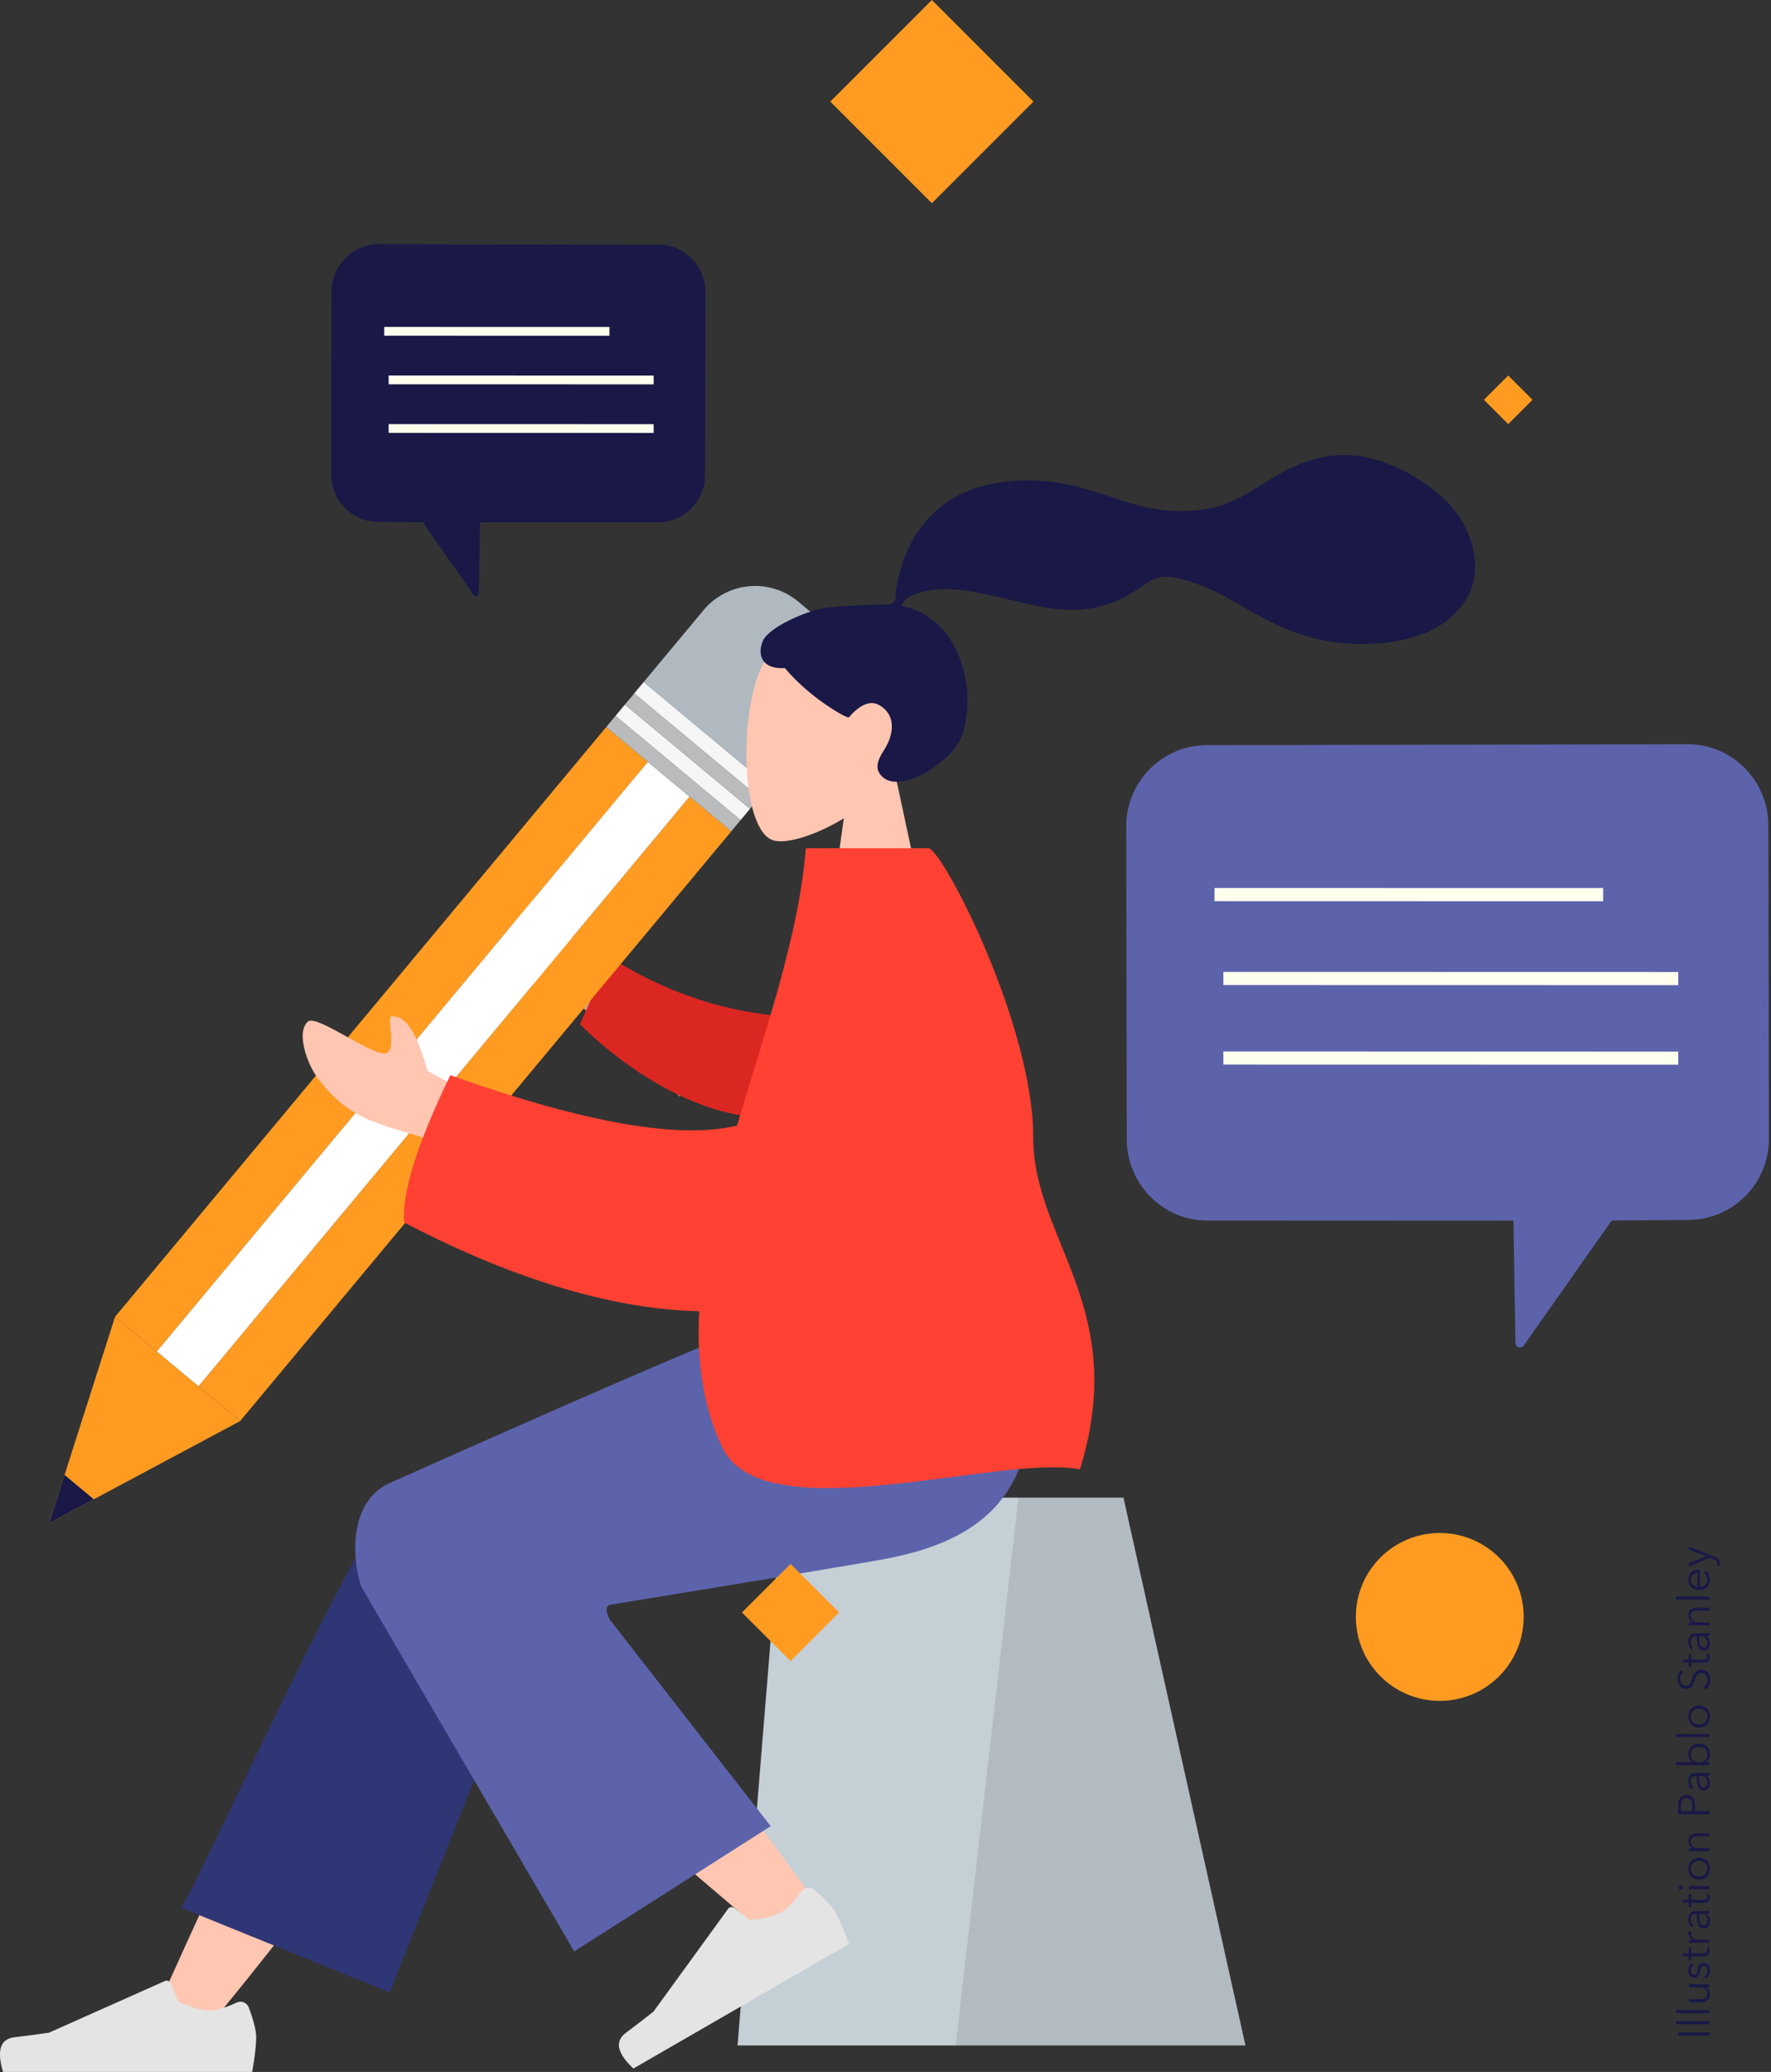
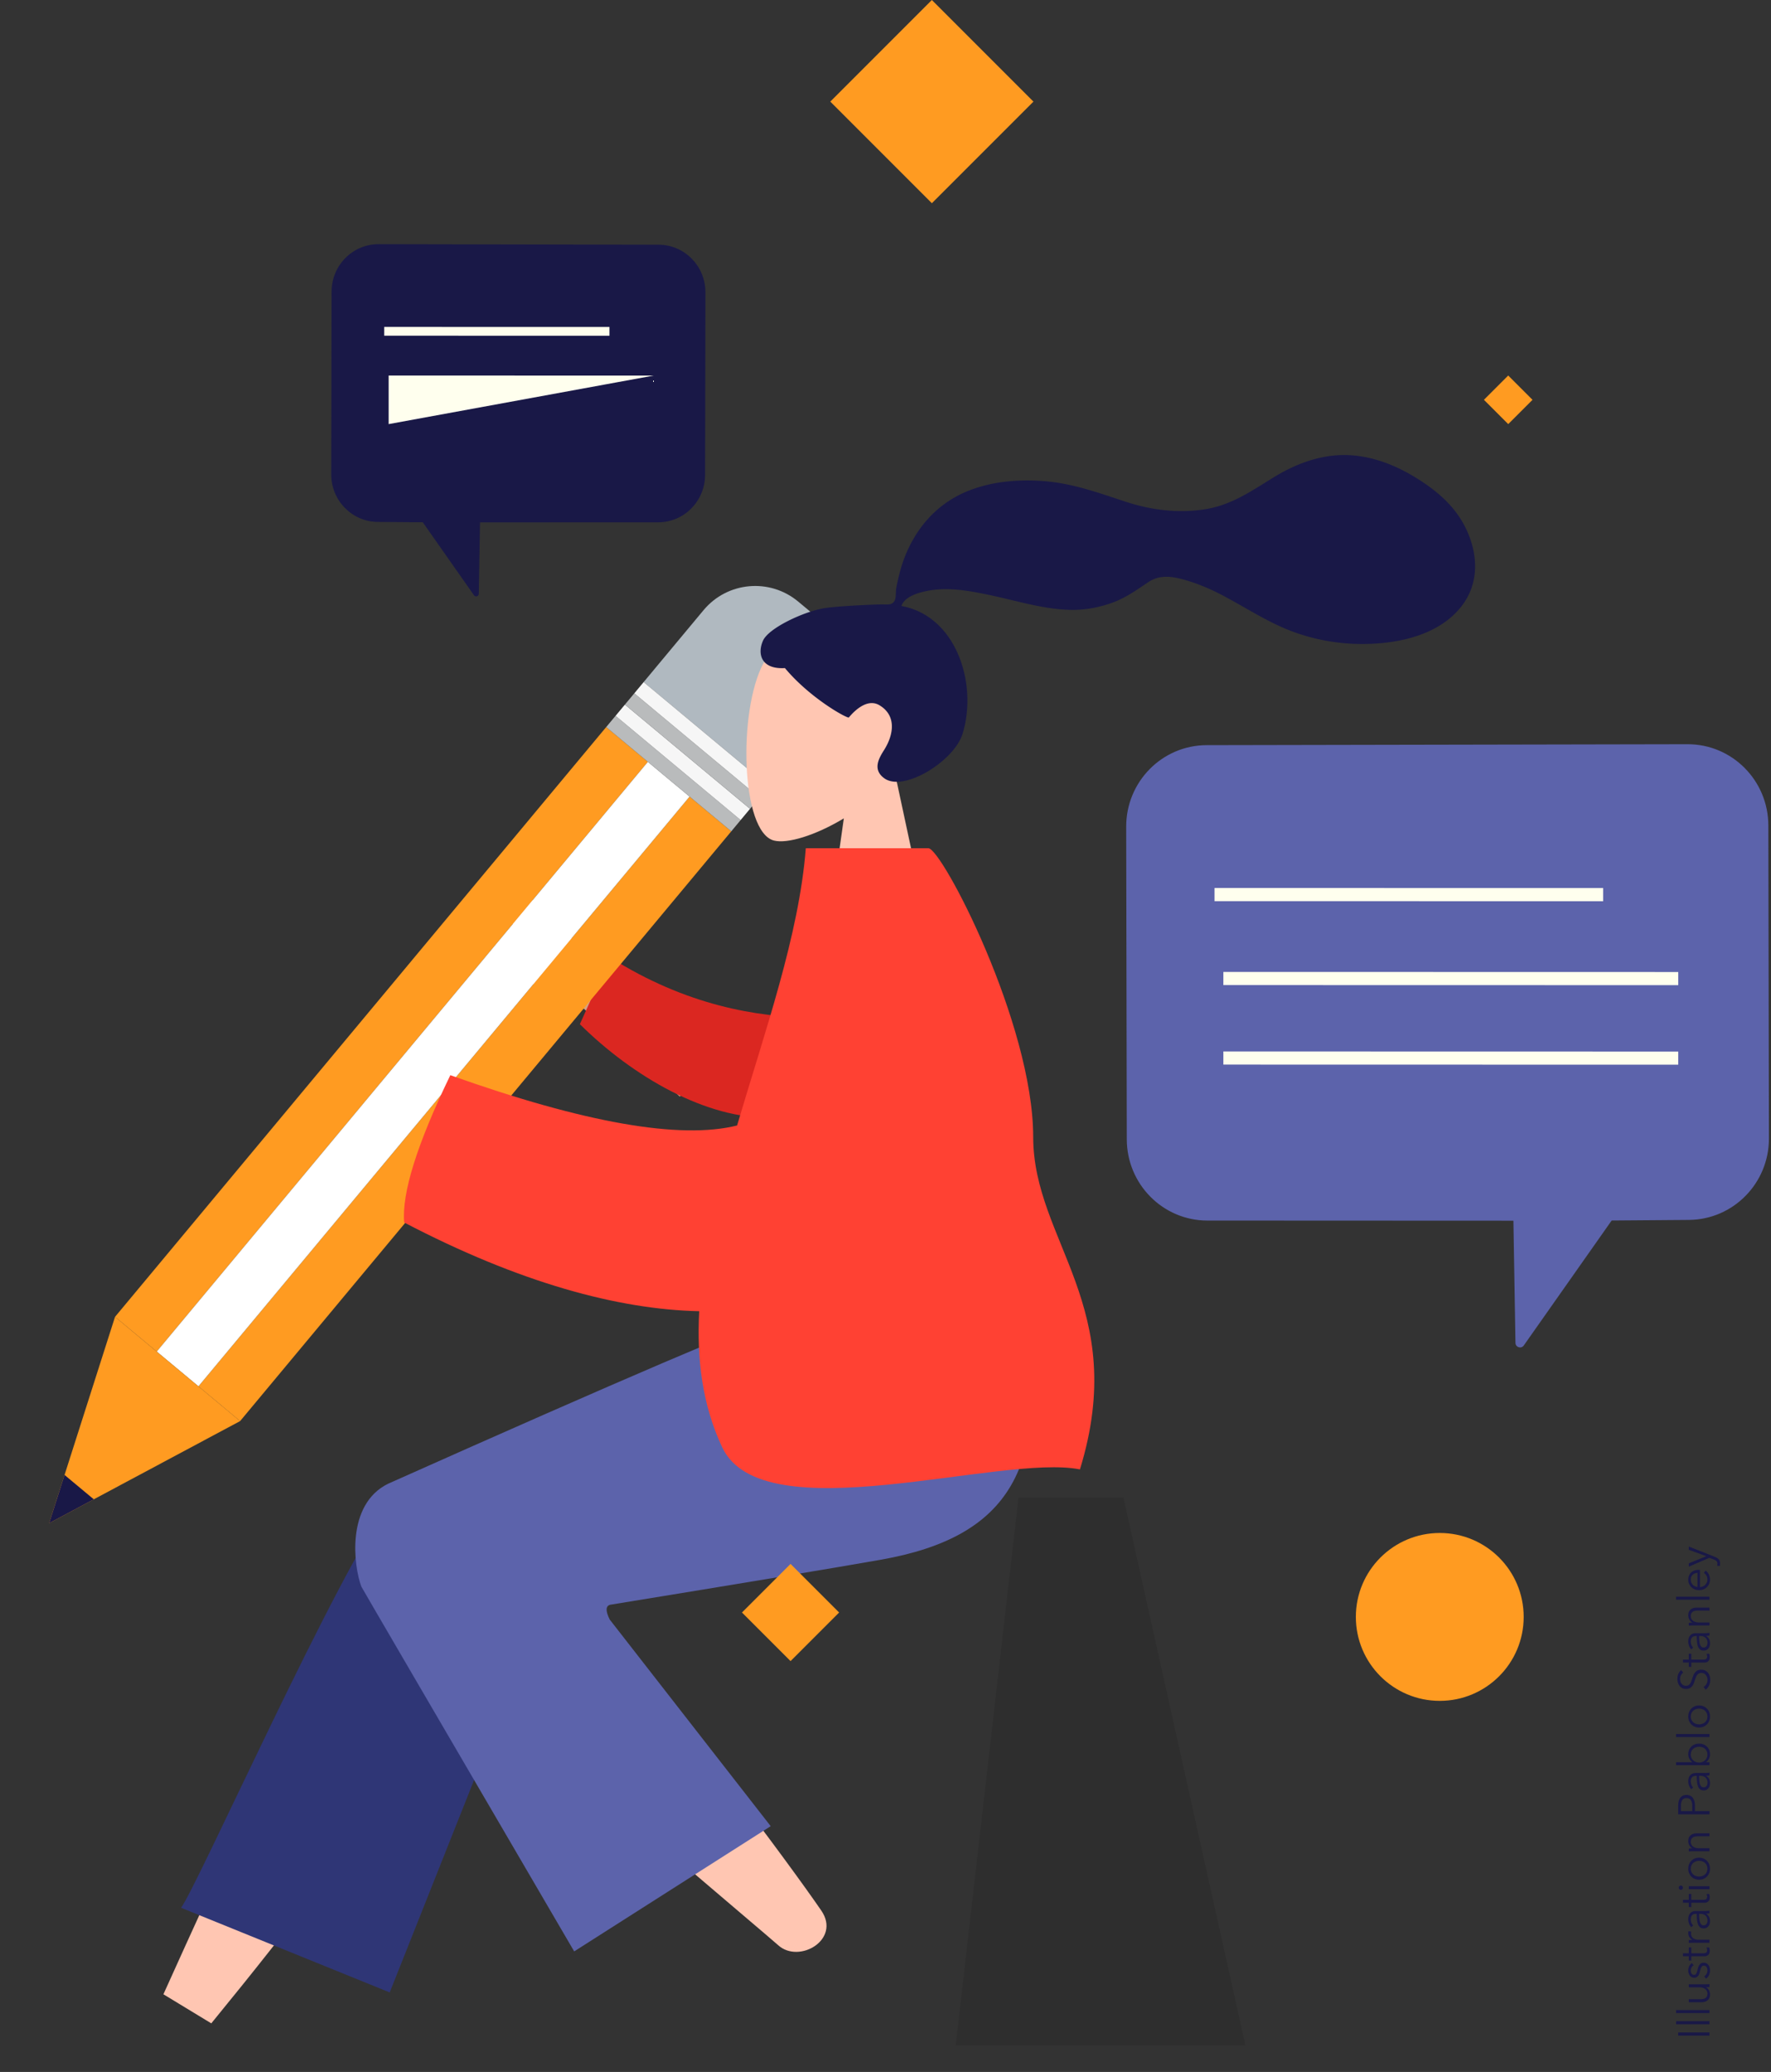
<svg xmlns="http://www.w3.org/2000/svg" width="401" height="469">
  <rect width="100%" height="100%" fill="#333333" stroke="none" />
  <g fill="none" fill-rule="evenodd">
    <path fill="#D4A181" d="M166.735 234.454l-34.71-19.01c-5.772-6.855-11.46-12.178-17.061-15.97-1.712-.715-4.706-1.147-1.906 3.821 2.8 4.97 5.52 10.322 4.094 11.853-1.426 1.53-4.982-.608-6.684 1.935-1.134 1.696 4.942 4.375 18.228 8.036l25.22 23.093 12.819-13.758z" />
    <path fill="#DB2721" d="M183.761 230.356c-12.158-.129-28.37-2.697-45.668-13.677l-6.794 15.15c11.932 11.841 28.71 21.57 43.38 21.159 11.56-.325 17.47-14.309 9.082-22.632z" />
    <path fill="#FF9B21" d="M35.487 305.94l111.21-133.495-9.442-7.867-111.21 133.496zm18.883 15.731l111.21-133.495-9.44-7.866L44.93 313.806z" />
    <path fill="#FFF" d="M44.93 313.806L156.14 180.31l-9.443-7.865L35.487 305.94z" />
    <path fill="#B9BBBC" d="M139.377 162.032l-2.122 2.546 28.326 23.598 2.121-2.547z" />
    <path fill="#F6F6F6" d="M141.498 159.485l-2.12 2.547 28.324 23.597 2.122-2.547z" />
    <path fill="#B9BBBC" d="M143.62 156.94l-2.122 2.545 28.326 23.597 2.121-2.546z" />
    <path fill="#B0B9C0" d="M159.3 138.115l-13.56 16.278 28.326 23.596 13.56-16.277c5.377-6.454 4.503-16.045-1.95-21.422l-4.953-4.126c-6.455-5.376-16.045-4.503-21.422 1.951" />
    <path fill="#F6F6F6" d="M145.741 154.392l-2.12 2.547 28.325 23.597 2.12-2.547z" />
    <path fill="#FF9B21" d="M54.37 321.671l-28.325-23.596-14.917 46.706z" />
    <path fill="#191847" d="M21.236 339.379l-6.621-5.515-3.486 10.917z" />
    <path fill="#FFC6B2" d="M202.738 175.49c4.608-5.409 7.726-12.037 7.205-19.465-1.501-21.4-31.292-16.692-37.086-5.891-5.795 10.801-5.107 38.199 2.383 40.13 2.986.77 9.349-1.117 15.825-5.02L187 214h24l-8.262-38.51z" />
    <path fill="#191847" d="M186.536 137.685c3.163-.518 11.68-.875 13.25-.875 1.004 0 2.092.23 2.687-.692.486-.755.308-2.031.453-2.907.17-1.018.409-2.022.651-3.024.69-2.85 1.733-5.562 3.192-8.108 2.738-4.777 6.75-8.519 11.814-10.696 5.593-2.404 11.921-2.955 17.937-2.467 6.437.522 12.264 2.647 18.342 4.646 5.792 1.906 11.858 2.656 17.916 1.726 6.104-.938 10.715-4.246 15.863-7.386 5.27-3.214 11.293-5.316 17.524-4.833 5.815.451 11.176 2.853 15.985 6.06 4.5 3.002 8.212 6.613 10.308 11.695 2.255 5.467 2.253 11.468-1.455 16.3-5.375 7.003-15.353 8.814-23.654 8.634a45.193 45.193 0 0 1-14.05-2.575c-6.046-2.127-11.27-5.73-16.926-8.655-2.654-1.372-5.398-2.5-8.274-3.311-2.79-.788-5.539-1.15-8.065.536-2.673 1.784-5.068 3.536-8.126 4.652-2.934 1.071-6.04 1.67-9.166 1.646-6.08-.047-12.075-1.942-17.98-3.21-4.816-1.035-9.97-2.067-14.88-1.072-2.048.415-5.04 1.272-5.78 3.401 12.454 2.257 17.345 17.66 13.834 28.967-1.895 6.103-13.286 13.237-17.715 10.029-2.806-2.033-1.102-4.701 0-6.463 2.111-3.373 2.834-7.706-1.073-10.055-3.37-2.026-6.913 2.785-6.98 2.78-.926-.074-8.928-4.6-14.442-11.204-5.44.323-6.265-3.264-4.966-6.197 1.299-2.933 9.406-6.625 13.776-7.342z" />
-     <path fill="#C5CFD6" d="M254.377 339h-77.254L167 463h115z" />
    <path fill="#000" fill-opacity=".1" d="M254.377 339h-23.76l-14.22 124H282z" />
    <path fill="#FFC6B2" d="M47.841 458c19.716-24.076 33.056-41.925 40.02-53.546 11.926-19.9 21.686-37.606 24.766-44.37 7.345-16.129-16.909-23.681-22.398-16.158C81.921 355.312 64.178 391.143 37 451.417L47.841 458z" />
    <path fill="#2F3676" d="M88.242 451l36.693-92.363c7.848-16.837-30.05-27.905-35.818-20.07C76.023 356.358 44.9 426.535 41 431.835L88.242 451z" />
    <path fill="#FFC6B2" d="M185.967 432.477c-7.148-10.426-33.146-45.503-47.306-60.016-4.07-4.17-8.04-8.173-11.795-11.904-11.162-11.087-33.39 7.549-22.248 17.648 27.747 25.15 68.23 59.102 71.613 62.13 4.741 4.242 14.228-1.306 9.736-7.858z" />
-     <path fill="#E4E4E4" d="M184.295 427.767c2.463 2.027 4.064 3.683 4.806 4.967.901 1.562 1.957 3.99 3.166 7.287l-48.845 28.201c-3.692-3.463-4.267-6.152-1.726-8.065a312.365 312.365 0 0 0 6.292-4.842l16.86-23.228a1 1 0 0 1 1.42-.205l3.502 2.697c3.214-.28 5.612-.877 7.195-1.791 1.286-.743 2.762-2.287 4.428-4.634a2 2 0 0 1 2.902-.387zM56.322 454.402c1.119 2.986 1.678 5.221 1.678 6.704 0 1.803-.3 4.434-.901 7.894H.697c-1.466-4.845-.62-7.461 2.538-7.848 3.158-.386 5.781-.735 7.87-1.046l26.215-11.687a1 1 0 0 1 1.332.532l1.685 4.088c2.923 1.364 5.299 2.046 7.126 2.046 1.485 0 3.536-.6 6.153-1.8a2 2 0 0 1 2.706 1.117z" />
    <path fill="#5C63AB" d="M138.138 363.25c30.497-4.968 50.924-8.366 61.281-10.192 29.524-5.206 38.133-21.093 33.043-55.756h-54.396c-7.199 2.079-37.276 14.935-90.234 38.57-9.528 4.73-7.753 18.675-6.012 23.27.071.187 16.134 27.711 48.188 82.57l44.498-28.347-36.452-46.775c-.962-1.939-.934-3.052.084-3.34z" />
-     <path fill="#FFC6B2" d="M112 250.74l-15.247-8.376c-2.139-8.14-4.696-12.236-7.671-12.287-2.286-1.063 1.694 9.223-2.638 8.33-4.333-.891-14.908-8.756-16.73-7.16-2.696 2.363-.292 9.617 2.54 13.226 5.293 6.745 9.675 9.051 20.508 12.071 5.663 1.58 11.787 4.745 18.37 9.496l.868-15.3z" />
    <path fill="#FF4133" d="M166.896 254.761c-12.907 3.22-34.55-.577-64.932-11.388-7.536 15.59-11.02 26.705-10.45 33.344 26.062 13.614 48.4 19.684 66.803 20.085-.585 10.92.744 21.31 5.21 30.804 9.178 19.518 62.928 1.442 81 5 11.318-36.755-10.565-51.692-10.583-75.21-.019-25.754-20.698-65.396-23.741-65.396h-27.747c-1.53 19.669-9.236 41.346-15.56 62.761z" />
    <path fill="#5C63AB" d="M273.216 168.67l108.897-.21c10.08-.02 18.266 8.21 18.285 18.382l.135 70.839c.02 10.13-8.072 18.375-18.11 18.453l-17.5.135-19.898 28.287c-.58.827-1.87.424-1.886-.59l-.463-27.654-69.298-.03c-10.063-.004-18.224-8.227-18.244-18.382L255 187.124c-.02-10.172 8.136-18.435 18.216-18.453" />
    <path fill="#FFE" d="M275 203.982l88 .018v-2.982L275 201zm2 18.996L380 223v-2.978L277 220zm0 18l102.998.022.002-2.978L277 238z" />
    <path fill="#191847" d="M149.123 55.392l-63.398-.124c-5.869-.011-10.635 4.795-10.646 10.735L75 107.368c-.011 5.916 4.7 10.73 10.544 10.776l10.188.079 11.585 16.518c.338.482 1.088.248 1.098-.345l.27-16.148 40.344-.017c5.859-.003 10.61-4.805 10.621-10.735l.078-41.329c.012-5.94-4.736-10.764-10.605-10.775" />
-     <path fill="#FFE" d="M87 75.988L138 76v-1.988L87 74zm1 10.998L148 87v-1.986L88 85zm0 11l59.999.014.001-1.986L88 96z" />
+     <path fill="#FFE" d="M87 75.988L138 76v-1.988L87 74zm1 10.998L148 87v-1.986L88 85zl59.999.014.001-1.986L88 96z" />
    <circle cx="326" cy="366" r="19" fill="#FF9B21" />
    <path fill="#FF9B21" d="M211 0l23 23-23 23-23-23zm-32 354l11 11-11 11-11-11zM341.5 85l5.5 5.5-5.5 5.5-5.5-5.5z" />
    <path fill="#191847" d="M387.065 460.055v.72h-7.08v-.72h7.08zm0-2.54v.68h-7.56v-.68h7.56zm0-2.52v.68h-7.56v-.68h7.56zm0-5.22a9.053 9.053 0 0 1-.8.04v.02c.273.133.495.35.665.65.17.3.255.617.255.95 0 .593-.177 1.038-.53 1.335-.353.297-.82.445-1.4.445h-2.87v-.68h2.59c.247 0 .47-.02.67-.06.2-.04.372-.108.515-.205a.98.98 0 0 0 .335-.39c.08-.163.12-.368.12-.615a1.29 1.29 0 0 0-.445-.98 1.68 1.68 0 0 0-.57-.32c-.23-.08-.502-.12-.815-.12h-2.4v-.68h3.65a15.294 15.294 0 0 0 1.03-.04v.65zm-3.57-4.9c-.193.1-.352.252-.475.455a1.313 1.313 0 0 0-.185.695c0 .12.013.24.04.36.027.12.07.227.13.32s.137.168.23.225a.623.623 0 0 0 .33.085c.22 0 .388-.09.505-.27.117-.18.215-.463.295-.85.113-.553.278-.962.495-1.225.217-.263.508-.395.875-.395.267 0 .492.052.675.155.183.103.333.238.45.405.117.167.2.355.25.565.05.21.075.422.075.635 0 .353-.073.697-.22 1.03a1.908 1.908 0 0 1-.69.82l-.4-.54c.207-.12.38-.297.52-.53.14-.233.21-.49.21-.77 0-.147-.013-.287-.04-.42a.965.965 0 0 0-.14-.35.764.764 0 0 0-.255-.24.756.756 0 0 0-.385-.09c-.247 0-.432.118-.555.355-.123.237-.238.578-.345 1.025-.033.14-.075.288-.125.445a1.51 1.51 0 0 1-.22.435 1.197 1.197 0 0 1-.365.33c-.147.087-.33.13-.55.13a1.26 1.26 0 0 1-.615-.14 1.228 1.228 0 0 1-.42-.375 1.672 1.672 0 0 1-.245-.535c-.053-.2-.08-.407-.08-.62 0-.327.073-.643.22-.95a1.53 1.53 0 0 1 .62-.69l.39.52zm-.54-4.06v1.32h2.73c.173 0 .317-.017.43-.05a.61.61 0 0 0 .265-.145.495.495 0 0 0 .13-.225 1.09 1.09 0 0 0-.005-.575 1.49 1.49 0 0 0-.11-.295l.59-.03c.047.12.082.245.105.375.023.13.035.272.035.425 0 .127-.017.26-.05.4a1.012 1.012 0 0 1-.57.685c-.16.077-.37.115-.63.115h-2.92v.97h-.57v-.97h-1.32v-.68h1.32v-1.32h.57zm.46-1.06a15.294 15.294 0 0 0-1.03.04v-.65a9.053 9.053 0 0 1 .8-.04v-.02a1.621 1.621 0 0 1-.665-.6 1.639 1.639 0 0 1-.255-.9c0-.087.003-.165.01-.235.007-.07.02-.142.04-.215l.64.09a1.978 1.978 0 0 0-.06.48c0 .18.033.353.1.52.067.167.172.312.315.435.143.123.327.223.55.3.223.077.492.115.805.115h2.4v.68h-3.65zm.63-6.55c-.407 0-.71.107-.91.32-.2.213-.3.523-.3.93 0 .28.05.54.15.78.1.24.233.443.4.61l-.45.38a2.244 2.244 0 0 1-.48-.765 2.874 2.874 0 0 1-.19-1.075c0-.253.035-.49.105-.71.07-.22.175-.413.315-.58.14-.167.317-.297.53-.39.213-.093.463-.14.75-.14h2.05c.18 0 .367-.007.56-.02a3.93 3.93 0 0 0 .49-.06v.61c-.113.02-.237.037-.37.05a3.92 3.92 0 0 1-.39.02v.02c.313.213.538.455.675.725.137.27.205.595.205.975 0 .18-.025.365-.075.555-.05.19-.132.363-.245.52-.113.157-.26.287-.44.39-.18.103-.4.155-.66.155-.36 0-.645-.092-.855-.275a1.65 1.65 0 0 1-.47-.735 4.332 4.332 0 0 1-.2-1.055c-.03-.397-.045-.808-.045-1.235h-.15zm.68.2c0 .28.012.562.035.845.023.283.07.54.14.77.07.23.172.418.305.565a.68.68 0 0 0 .53.22.85.85 0 0 0 .42-.095.777.777 0 0 0 .275-.255c.07-.107.12-.225.15-.355.03-.13.045-.262.045-.395 0-.24-.042-.453-.125-.64a1.354 1.354 0 0 0-.34-.47 1.503 1.503 0 0 0-.495-.29 1.74 1.74 0 0 0-.59-.1h-.35v.2zm-1.77-4.7v1.32h2.73c.173 0 .317-.017.43-.05a.61.61 0 0 0 .265-.145.495.495 0 0 0 .13-.225 1.09 1.09 0 0 0-.005-.575 1.49 1.49 0 0 0-.11-.295l.59-.03c.047.12.082.245.105.375.023.13.035.272.035.425 0 .127-.017.26-.05.4a1.012 1.012 0 0 1-.57.685c-.16.077-.37.115-.63.115h-2.92v.97h-.57v-.97h-1.32v-.68h1.32v-1.32h.57zm4.11-1.75v.68h-4.68v-.68h4.68zm-6.48-.14c.14 0 .255.05.345.15.09.1.135.21.135.33 0 .12-.045.23-.135.33-.09.1-.205.15-.345.15a.443.443 0 0 1-.345-.15.483.483 0 0 1-.135-.33c0-.12.045-.23.135-.33.09-.1.205-.15.345-.15zm4.14-6.32c.353 0 .68.062.98.185.3.123.56.295.78.515.22.22.392.483.515.79.123.307.185.643.185 1.01 0 .36-.062.693-.185 1-.123.307-.295.57-.515.79-.22.22-.48.392-.78.515-.3.123-.627.185-.98.185s-.68-.062-.98-.185c-.3-.123-.56-.295-.78-.515a2.334 2.334 0 0 1-.515-.79 2.655 2.655 0 0 1-.185-1c0-.367.062-.703.185-1.01.123-.307.295-.57.515-.79.22-.22.48-.392.78-.515.3-.123.627-.185.98-.185zm0 .72c-.26 0-.505.042-.735.125a1.8 1.8 0 0 0-.6.355 1.68 1.68 0 0 0-.405.56c-.1.22-.15.467-.15.74a1.687 1.687 0 0 0 .555 1.29c.17.153.37.272.6.355.23.083.475.125.735.125s.505-.042.735-.125a1.8 1.8 0 0 0 .6-.355c.17-.153.303-.338.4-.555.097-.217.145-.462.145-.735 0-.273-.048-.52-.145-.74a1.622 1.622 0 0 0-.4-.56 1.8 1.8 0 0 0-.6-.355 2.141 2.141 0 0 0-.735-.125zm-2.34-2.79a9.053 9.053 0 0 1 .8-.04v-.02a1.54 1.54 0 0 1-.665-.65 1.9 1.9 0 0 1-.255-.95c0-.593.177-1.038.53-1.335.353-.297.82-.445 1.4-.445h2.87v.68h-2.59c-.247 0-.47.02-.67.06-.2.04-.372.108-.515.205a.98.98 0 0 0-.335.39c-.08.163-.12.368-.12.615a1.29 1.29 0 0 0 .445.98c.15.133.34.24.57.32.23.08.502.12.815.12h2.4v.68h-3.65a15.294 15.294 0 0 0-1.03.04v-.65zm-2.4-7.74v-2c0-.36.038-.687.115-.98.077-.293.193-.545.35-.755a1.57 1.57 0 0 1 .59-.485 1.92 1.92 0 0 1 .835-.17c.32 0 .598.058.835.175.237.117.433.28.59.49.157.21.275.463.355.76.08.297.12.625.12.985v1.26h3.29v.72h-7.08zm3.18-.72v-1.22c0-.567-.11-.997-.33-1.29-.22-.293-.54-.44-.96-.44-.44 0-.762.152-.965.455-.203.303-.305.728-.305 1.275v1.22h2.56zm.88-7.99c-.407 0-.71.107-.91.32-.2.213-.3.523-.3.93 0 .28.05.54.15.78.1.24.233.443.4.61l-.45.38a2.244 2.244 0 0 1-.48-.765 2.874 2.874 0 0 1-.19-1.075c0-.253.035-.49.105-.71.07-.22.175-.413.315-.58.14-.167.317-.297.53-.39.213-.093.463-.14.75-.14h2.05c.18 0 .367-.007.56-.02a3.93 3.93 0 0 0 .49-.06v.61c-.113.02-.237.037-.37.05a3.92 3.92 0 0 1-.39.02v.02c.313.213.538.455.675.725.137.27.205.595.205.975 0 .18-.025.365-.075.555-.05.19-.132.363-.245.52-.113.157-.26.287-.44.39-.18.103-.4.155-.66.155-.36 0-.645-.092-.855-.275a1.65 1.65 0 0 1-.47-.735 4.332 4.332 0 0 1-.2-1.055c-.03-.397-.045-.808-.045-1.235h-.15zm.68.2c0 .28.012.562.035.845.023.283.07.54.14.77.07.23.172.418.305.565a.68.68 0 0 0 .53.22.85.85 0 0 0 .42-.095.777.777 0 0 0 .275-.255c.07-.107.12-.225.15-.355.03-.13.045-.262.045-.395 0-.24-.042-.453-.125-.64a1.354 1.354 0 0 0-.34-.47 1.503 1.503 0 0 0-.495-.29 1.74 1.74 0 0 0-.59-.1h-.35v.2zm1.55-3.29h.79v.68h-7.56v-.68h3.69v-.02c-.307-.2-.538-.46-.695-.78a2.227 2.227 0 0 1-.235-.99c0-.367.063-.698.19-.995a2.267 2.267 0 0 1 1.3-1.25c.3-.117.623-.175.97-.175s.67.058.97.175a2.267 2.267 0 0 1 1.3 1.25c.127.297.19.628.19.995 0 .34-.077.67-.23.99-.153.32-.38.58-.68.78v.02zm-1.55-3.49c-.26 0-.505.04-.735.12-.23.08-.43.195-.6.345-.17.15-.305.335-.405.555-.1.22-.15.47-.15.75a1.733 1.733 0 0 0 .545 1.29c.17.16.37.285.6.375.23.09.478.135.745.135s.515-.045.745-.135c.23-.09.428-.215.595-.375a1.765 1.765 0 0 0 .54-1.29c0-.28-.048-.53-.145-.75a1.572 1.572 0 0 0-.4-.555c-.17-.15-.37-.265-.6-.345-.23-.08-.475-.12-.735-.12zm2.34-2.88v.68h-7.56v-.68h7.56zm-2.34-6.47c.353 0 .68.062.98.185.3.123.56.295.78.515.22.22.392.483.515.79.123.307.185.643.185 1.01 0 .36-.062.693-.185 1-.123.307-.295.57-.515.79-.22.22-.48.392-.78.515-.3.123-.627.185-.98.185s-.68-.062-.98-.185c-.3-.123-.56-.295-.78-.515a2.334 2.334 0 0 1-.515-.79 2.655 2.655 0 0 1-.185-1c0-.367.062-.703.185-1.01.123-.307.295-.57.515-.79.22-.22.48-.392.78-.515.3-.123.627-.185.98-.185zm0 .72c-.26 0-.505.042-.735.125a1.8 1.8 0 0 0-.6.355 1.68 1.68 0 0 0-.405.56c-.1.22-.15.467-.15.74a1.687 1.687 0 0 0 .555 1.29c.17.153.37.272.6.355.23.083.475.125.735.125s.505-.042.735-.125a1.8 1.8 0 0 0 .6-.355c.17-.153.303-.338.4-.555.097-.217.145-.462.145-.735 0-.273-.048-.52-.145-.74a1.622 1.622 0 0 0-.4-.56 1.8 1.8 0 0 0-.6-.355 2.141 2.141 0 0 0-.735-.125zm-3.6-8.15a1.73 1.73 0 0 0-.515.59c-.13.24-.195.53-.195.87 0 .173.027.35.08.53.053.18.135.343.245.49.11.147.248.265.415.355.167.09.363.135.59.135.227 0 .413-.043.56-.13.147-.087.272-.202.375-.345.103-.143.188-.307.255-.49s.133-.375.2-.575c.08-.247.167-.495.26-.745s.215-.475.365-.675c.15-.2.34-.363.57-.49.23-.127.522-.19.875-.19s.658.068.915.205c.257.137.468.313.635.53a2.2 2.2 0 0 1 .37.74c.08.277.12.555.12.835 0 .213-.022.427-.065.64a2.895 2.895 0 0 1-.195.61 2.495 2.495 0 0 1-.33.54 2.399 2.399 0 0 1-.46.44l-.46-.62c.253-.153.465-.368.635-.645.17-.277.255-.602.255-.975 0-.18-.028-.363-.085-.55a1.547 1.547 0 0 0-.26-.505 1.44 1.44 0 0 0-.43-.37 1.183 1.183 0 0 0-.595-.145c-.247 0-.452.048-.615.145a1.29 1.29 0 0 0-.41.385c-.11.16-.202.343-.275.55-.073.207-.147.423-.22.65a8.523 8.523 0 0 1-.25.69c-.093.227-.215.43-.365.61s-.335.325-.555.435c-.22.11-.49.165-.81.165-.34 0-.633-.068-.88-.205a1.854 1.854 0 0 1-.61-.535 2.24 2.24 0 0 1-.35-.73 2.97 2.97 0 0 1-.11-.79c0-.48.085-.89.255-1.23.17-.34.372-.597.605-.77l.46.57zm1.83-4.28v1.32h2.73c.173 0 .317-.017.43-.05a.61.61 0 0 0 .265-.145.495.495 0 0 0 .13-.225 1.09 1.09 0 0 0-.005-.575 1.49 1.49 0 0 0-.11-.295l.59-.03c.047.12.082.245.105.375.023.13.035.272.035.425 0 .127-.017.26-.05.4a1.012 1.012 0 0 1-.57.685c-.16.077-.37.115-.63.115h-2.92v.97h-.57v-.97h-1.32v-.68h1.32v-1.32h.57zm1.09-4.01c-.407 0-.71.107-.91.32-.2.213-.3.523-.3.93 0 .28.05.54.15.78.1.24.233.443.4.61l-.45.38a2.244 2.244 0 0 1-.48-.765 2.874 2.874 0 0 1-.19-1.075c0-.253.035-.49.105-.71.07-.22.175-.413.315-.58.14-.167.317-.297.53-.39.213-.093.463-.14.75-.14h2.05c.18 0 .367-.007.56-.02a3.93 3.93 0 0 0 .49-.06v.61c-.113.02-.237.037-.37.05a3.92 3.92 0 0 1-.39.02v.02c.313.213.538.455.675.725.137.27.205.595.205.975 0 .18-.025.365-.075.555-.05.19-.132.363-.245.52-.113.157-.26.287-.44.39-.18.103-.4.155-.66.155-.36 0-.645-.092-.855-.275a1.65 1.65 0 0 1-.47-.735 4.332 4.332 0 0 1-.2-1.055c-.03-.397-.045-.808-.045-1.235h-.15zm.68.2c0 .28.012.562.035.845.023.283.07.54.14.77.07.23.172.418.305.565a.68.68 0 0 0 .53.22.85.85 0 0 0 .42-.095.777.777 0 0 0 .275-.255c.07-.107.12-.225.15-.355.03-.13.045-.262.045-.395 0-.24-.042-.453-.125-.64a1.354 1.354 0 0 0-.34-.47 1.503 1.503 0 0 0-.495-.29 1.74 1.74 0 0 0-.59-.1h-.35v.2zm-2.34-3.2a9.053 9.053 0 0 1 .8-.04v-.02a1.54 1.54 0 0 1-.665-.65 1.9 1.9 0 0 1-.255-.95c0-.593.177-1.038.53-1.335.353-.297.82-.445 1.4-.445h2.87v.68h-2.59c-.247 0-.47.02-.67.06-.2.04-.372.108-.515.205a.98.98 0 0 0-.335.39c-.08.163-.12.368-.12.615a1.29 1.29 0 0 0 .445.98c.15.133.34.24.57.32.23.08.502.12.815.12h2.4v.68h-3.65a15.294 15.294 0 0 0-1.03.04v-.65zm4.68-5.9v.68h-7.56v-.68h7.56zm-2.7-5.39c-.44.02-.805.162-1.095.425-.29.263-.435.638-.435 1.125 0 .227.042.437.125.63a1.666 1.666 0 0 0 .83.86c.183.087.375.137.575.15v-3.19zm.22-.69h.15c.053 0 .11.003.17.01v3.88a1.83 1.83 0 0 0 .66-.14 1.67 1.67 0 0 0 .905-.9c.09-.207.135-.43.135-.67 0-.353-.082-.658-.245-.915a1.83 1.83 0 0 0-.565-.585l.4-.51c.353.28.607.588.76.925.153.337.23.698.23 1.085 0 .347-.062.668-.185.965a2.26 2.26 0 0 1-.515.765 2.44 2.44 0 0 1-.78.505c-.3.123-.627.185-.98.185s-.68-.06-.98-.18c-.3-.12-.56-.287-.78-.5a2.3 2.3 0 0 1-.7-1.68c0-.367.062-.69.185-.97a2 2 0 0 1 .5-.7c.21-.187.455-.328.735-.425.28-.097.58-.145.9-.145zm1.75-3.07v-.02l-3.95-1.45v-.74l5.89 2.33c.36.14.648.318.865.535.217.217.325.528.325.935 0 .207-.02.41-.06.61l-.62-.07c.053-.16.08-.327.08-.5 0-.233-.072-.417-.215-.55-.143-.133-.348-.25-.615-.35l-.98-.38-4.67 2v-.76l3.95-1.59z" />
  </g>
</svg>